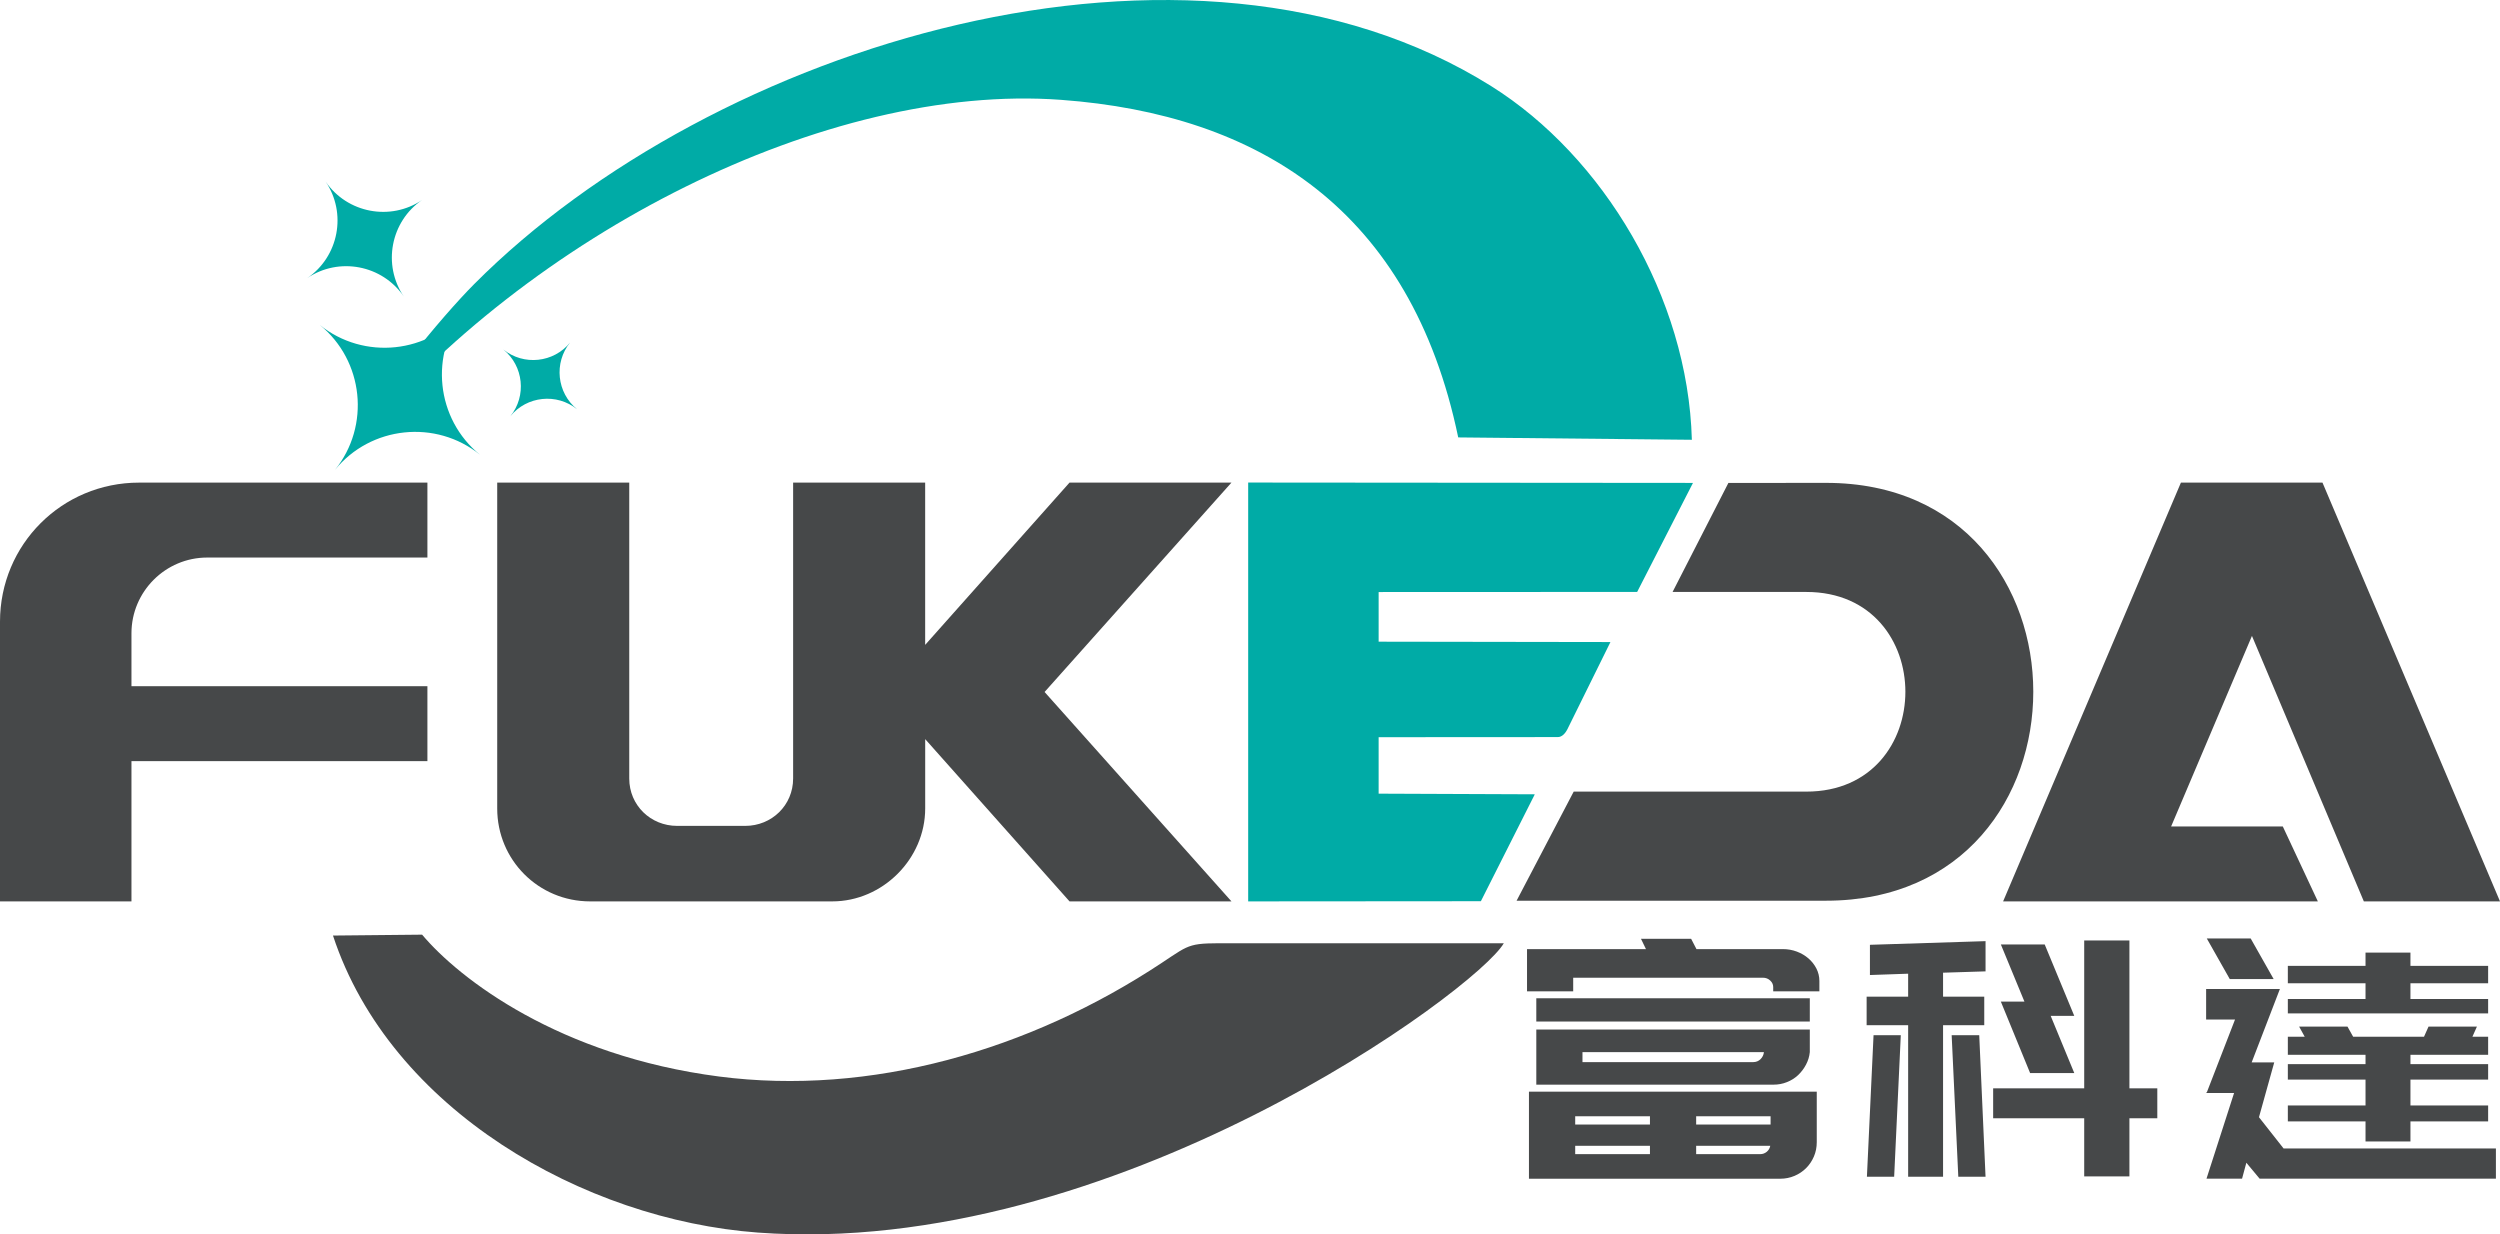
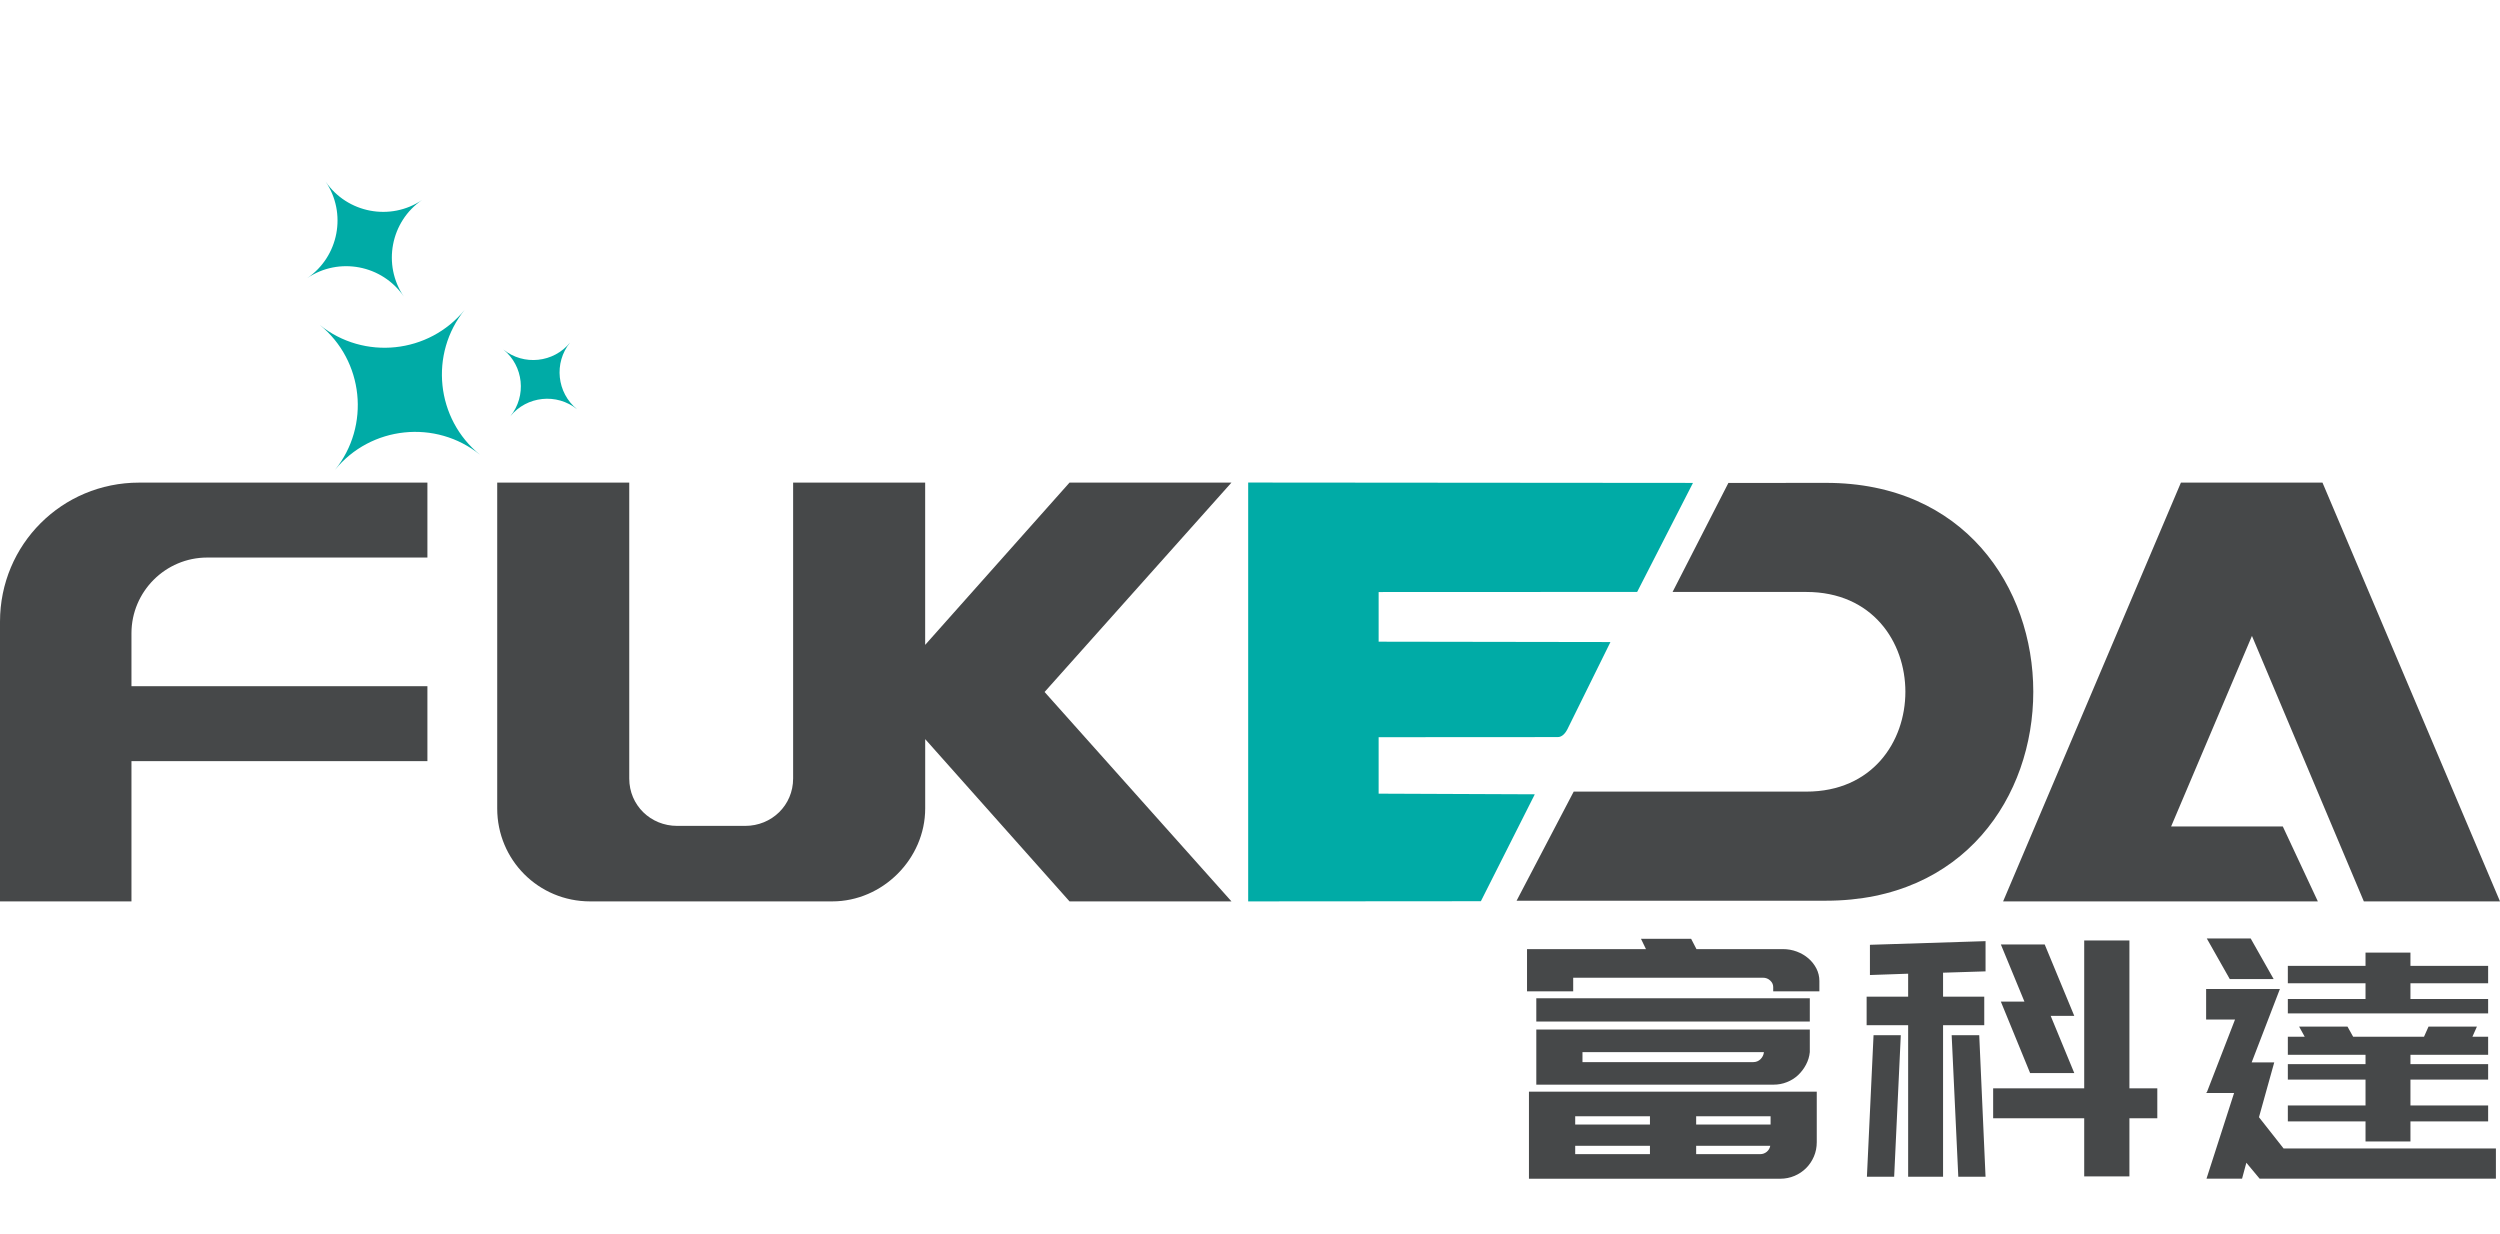
<svg xmlns="http://www.w3.org/2000/svg" id="_芞脯_1" data-name="芞脯 1" viewBox="0 0 697.34 344.31">
  <defs>
    <style>
      .cls-1 {
        fill: #464849;
      }

      .cls-1, .cls-2 {
        fill-rule: evenodd;
      }

      .cls-2 {
        fill: #00aba6;
      }
    </style>
  </defs>
-   <path class="cls-1" d="M419.47,263.12h-75.32c-12.58-.08-11.77-.06-19.91,5.34-37.2,24.7-81.58,37.27-123.66,31.82-44.53-5.77-72.38-27.14-82.84-39.57l-24.86.25c15.96,48.57,70.03,79.27,118.52,82.85,98.96,7.3,200.5-67.73,208.06-80.69Z" />
-   <path class="cls-2" d="M99.33,123.96c48.1-58.57,131.16-100.93,196.64-96.11,55.31,4.07,97.58,30.75,110.78,94.16l65.17.66c-1.07-39.79-24.76-79.08-55.94-98.63-84.22-52.81-217.3-11.5-283.71,55.2-8.76,8.8-28.7,32.39-32.94,44.72Z" />
  <path class="cls-1" d="M423.03,251.24h86.31c77.11,0,77.07-116.6,0-116.55l-27.23.02-15.57,30.41h37.31c36.84,0,36.84,55.69,0,55.69h-64.89l-15.93,30.43Z" />
  <path class="cls-2" d="M348.16,251.43l64.91-.05,15.04-29.82-43.56-.18v-15.75l49.97-.03c1.16,0,2.16-.99,2.9-2.63l11.79-23.88-64.66-.1v-13.85l72.11-.03,15.57-30.41-124.07-.1v116.82Z" />
  <path class="cls-1" d="M258.07,206.16v19.35c0,14.05-11.87,25.92-25.92,25.92h-67.54c-14.39,0-25.92-11.54-25.92-25.92v-90.9h36.83v82.55c0,7.46,5.96,13.21,13.37,13.21h18.97c7.41,0,13.37-5.75,13.37-13.21v-82.55h36.83v45.27l40.27-45.27h45.17l-52.13,58.41,52.13,58.41h-45.17l-40.27-45.27Z" />
  <polygon class="cls-1" points="628.15 177.38 605.6 230.54 636.76 230.54 646.53 251.43 558.74 251.43 608.34 134.61 647.82 134.61 697.34 251.43 659.36 251.43 628.15 177.38" />
  <path class="cls-1" d="M36.67,191.41h82.55v20.9H36.67v39.13H0v-78.02c0-21.53,17.27-38.8,38.8-38.8h80.42v20.9h-61.42c-11.64,0-21.13,9.49-21.13,21.13v14.76Z" />
  <path class="cls-2" d="M129.65,86.38h0c-9.96,12.3-8.06,30.51,4.24,40.47h0c-12.29-9.96-30.51-8.05-40.47,4.24h0c9.96-12.3,8.05-30.51-4.24-40.47h0c12.3,9.96,30.51,8.05,40.47-4.24Z" />
  <path class="cls-2" d="M117.77,55.76h0c-8.82,6-11.13,18.13-5.13,26.96h0c-6-8.82-18.13-11.13-26.96-5.13h0c8.82-6,11.13-18.13,5.13-26.96h0c6,8.82,18.13,11.13,26.96,5.13Z" />
  <path class="cls-2" d="M159.02,95.54h0c-4.58,5.66-3.71,14.03,1.95,18.62h0c-5.66-4.58-14.03-3.71-18.62,1.95h0c4.58-5.66,3.71-14.03-1.95-18.62h0c5.66,4.58,14.03,3.71,18.62-1.95Z" />
  <path class="cls-1" d="M497.3,264.74c1.36,0,2.66.23,3.89.69,1.24.47,2.32,1.1,3.24,1.9.93.8,1.67,1.74,2.23,2.83.55,1.08.83,2.24.83,3.48v2.87h-12.88v-1.2c0-.68-.28-1.28-.83-1.8-.56-.53-1.24-.79-2.04-.79h-52.92v3.8h-12.88v-11.77h33.18l-1.39-2.88h13.99l1.49,2.88h24.1ZM690.9,286.36l-1.26,2.83h4.39v5.03h-21.67v2.6h21.67v4.32h-21.67v7.21h21.67v4.44h-21.67v5.61h-12.53v-5.61h-21.67v-4.44h21.67v-7.21h-21.67v-4.32h21.67v-2.6h-21.67v-5.03h4.71l-1.56-2.83h13.49l1.58,2.83h19.76l1.26-2.83h13.5ZM672.36,265.71v3.71h21.67v4.84h-21.67v4.4h21.67v4.01h-55.87v-4.01h21.67v-4.4h-21.67v-4.84h21.67v-3.71h12.53ZM504.82,284.95h-76.29v-6.49h76.29v6.49h0ZM428.53,287.17h76.29v6.3c-.12,1.24-.48,2.41-1.07,3.52-.59,1.11-1.33,2.08-2.22,2.92-.9.83-1.93,1.48-3.11,1.94-1.17.47-2.41.7-3.71.7h-66.18v-15.39h0ZM441.41,293.48v2.78h47.64c.8,0,1.48-.28,2.04-.83.55-.56.86-1.21.93-1.95h-50.61ZM426.49,304.5h80.27v14.09c0,1.42-.26,2.75-.79,3.99-.53,1.23-1.25,2.32-2.18,3.25-.93.92-2.01,1.65-3.25,2.17-1.23.52-2.56.79-3.99.79h-70.07v-24.28h0ZM439.38,313.68h20.85v-2.31h-20.85v2.31h0ZM439.38,321.93h20.85v-2.32h-20.85v2.32h0ZM491,321.93c.68,0,1.28-.22,1.81-.65.52-.43.85-.99.98-1.67h-20.67v2.32h17.89ZM493.88,311.37h-20.76v2.31h20.76v-2.31h0ZM520.75,328.23l1.85-39.48h7.6l-1.85,39.48h-7.6ZM552.08,288.75l1.76,39.48h-7.6l-1.85-39.48h7.69ZM593.97,303.57h7.78v8.35h-7.78v16.22h-12.61v-16.22h-25.4v-8.35h25.4v-41.24h12.61v41.24h0ZM578.59,283.37l-8.25-19.93h-12.23l6.58,15.95h-6.58l8.16,19.92h12.32l-6.58-15.94h6.58ZM541.98,271.32l11.86-.37v-8.43l-32.25,1.02v8.43l10.66-.37v6.4h-11.58v7.97h11.58v42.26h9.74v-42.26h11.49v-7.97h-11.49v-6.67h0ZM615.66,304.5l-.28.37h7.79l-7.7,23.91h9.92l1.2-4.45,3.71,4.45h65.9v-8.44h-59.23l-6.86-8.71,4.26-15.29h-6.3l7.88-20.48h-20.58v8.53h8.06l-7.79,20.11h0ZM621.96,273.09l-6.4-11.31h12.24l6.4,11.31h-12.24Z" />
</svg>